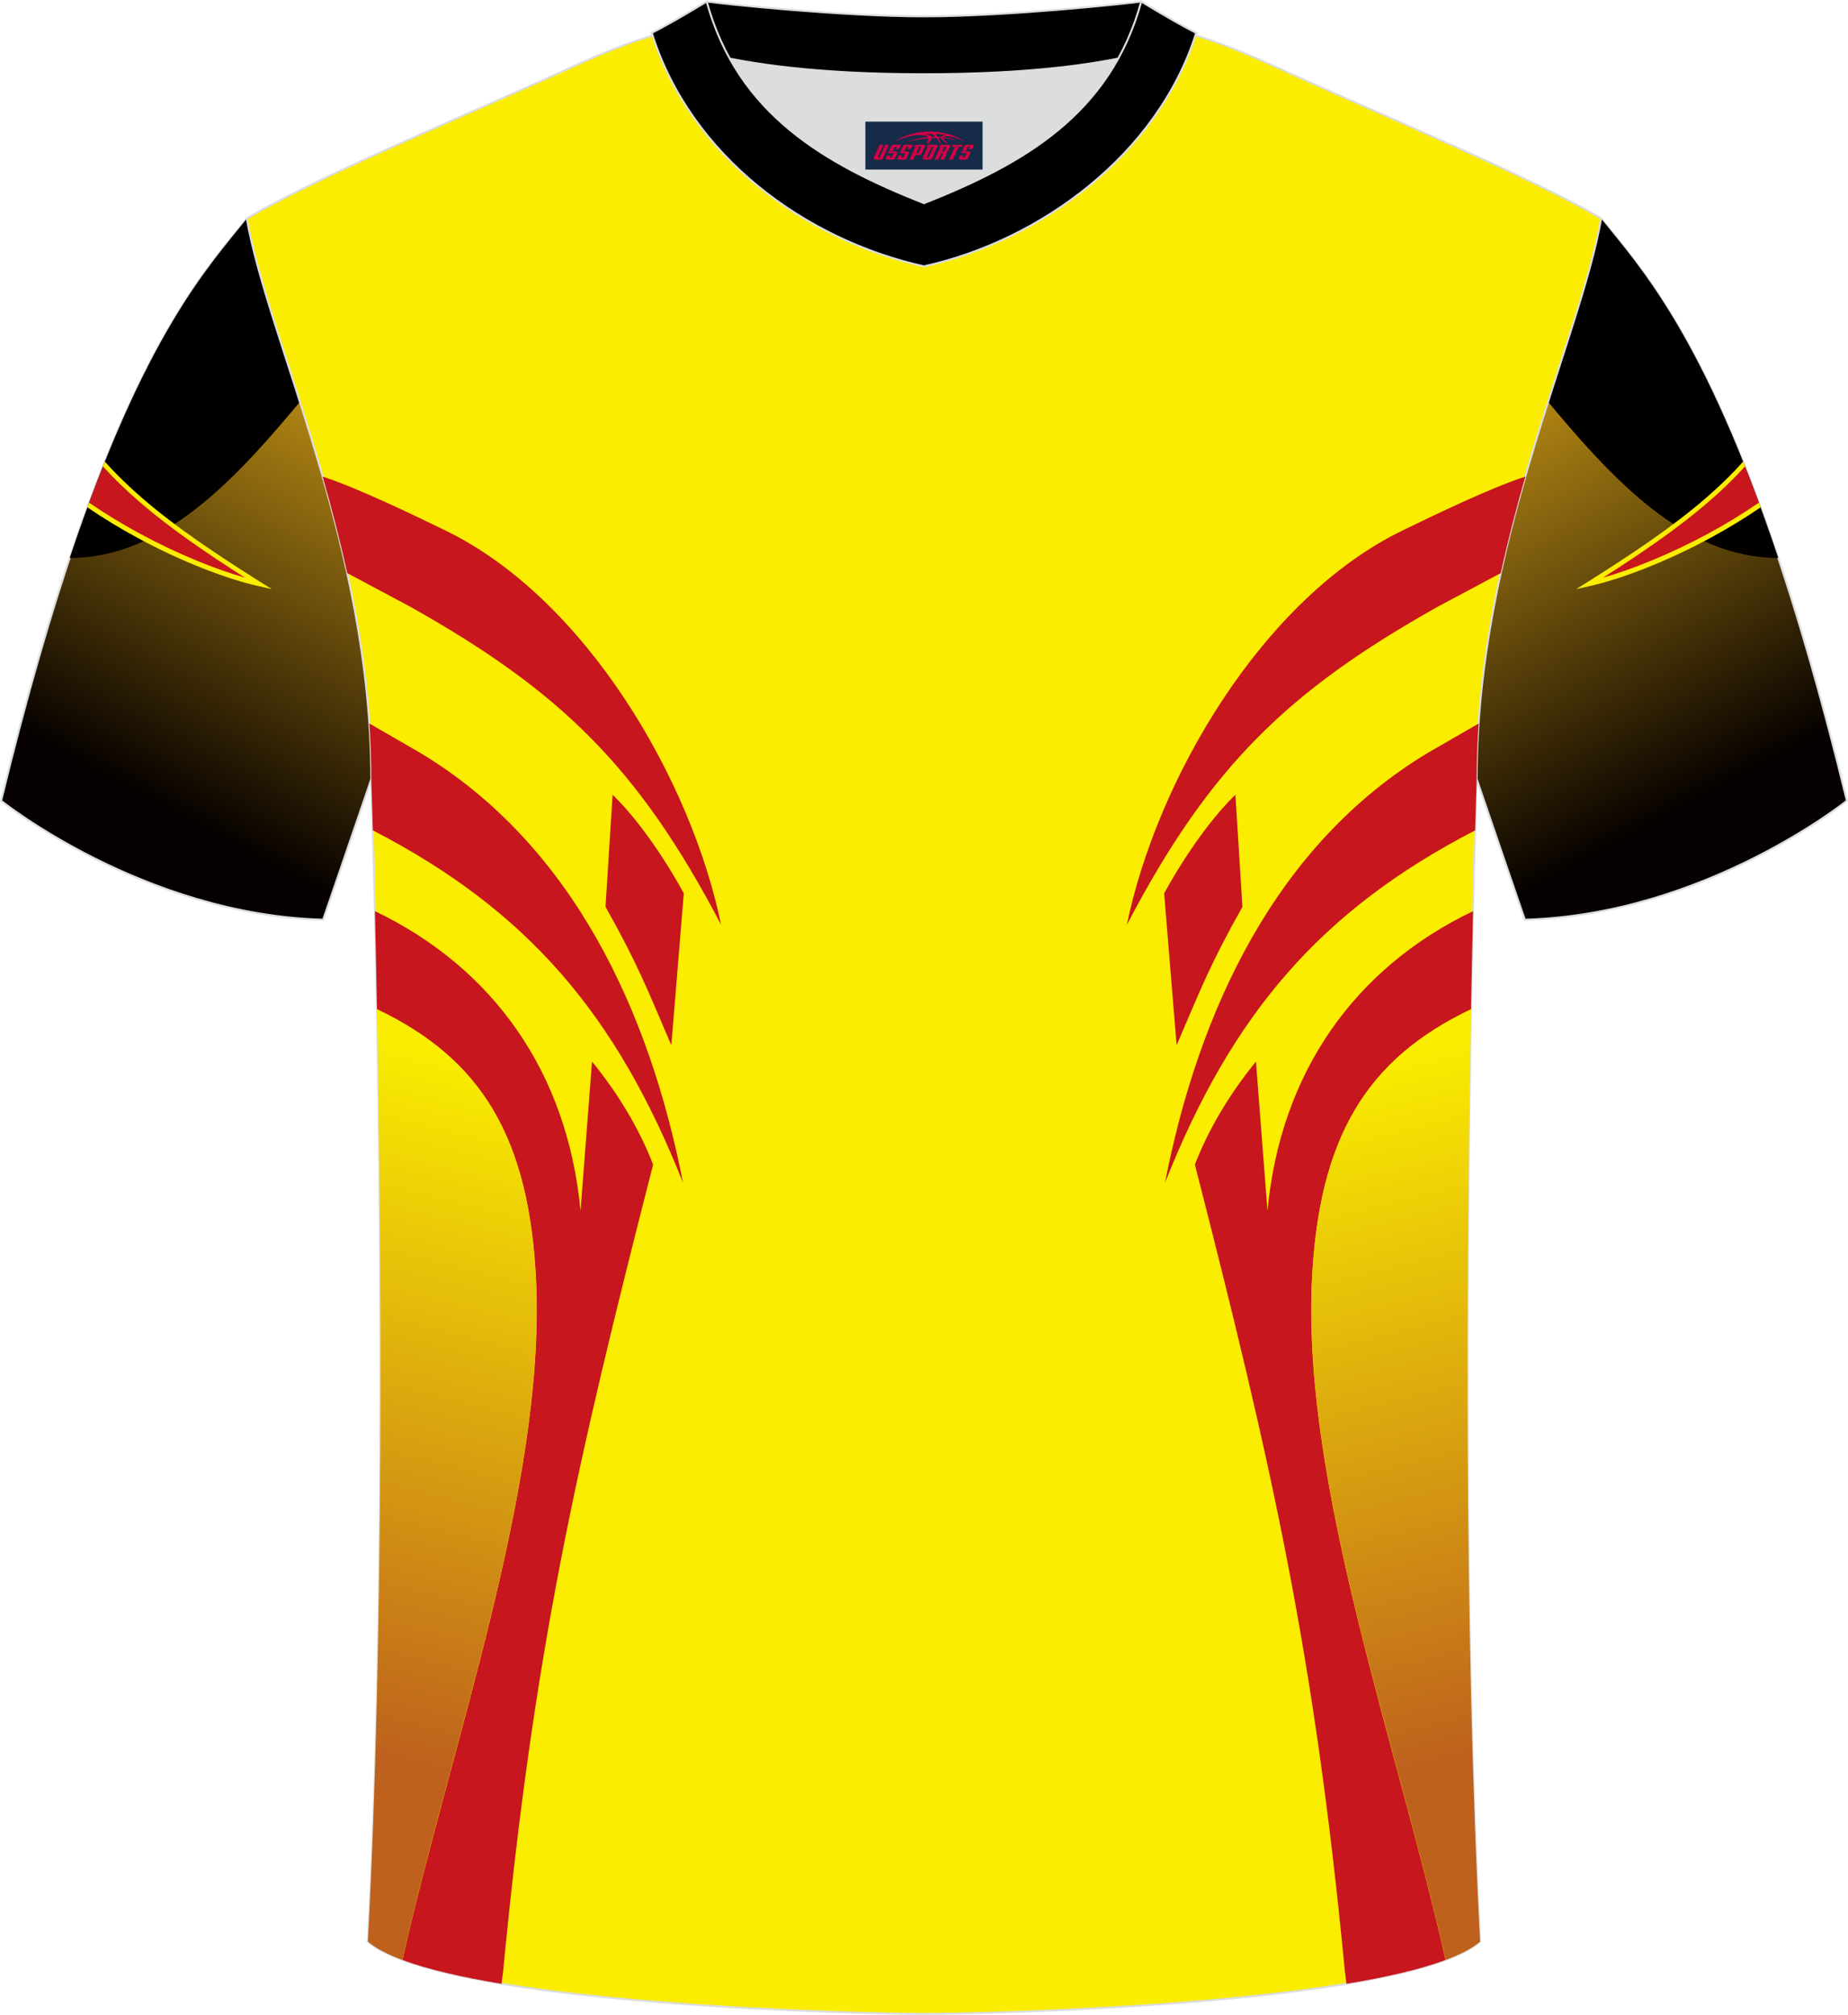
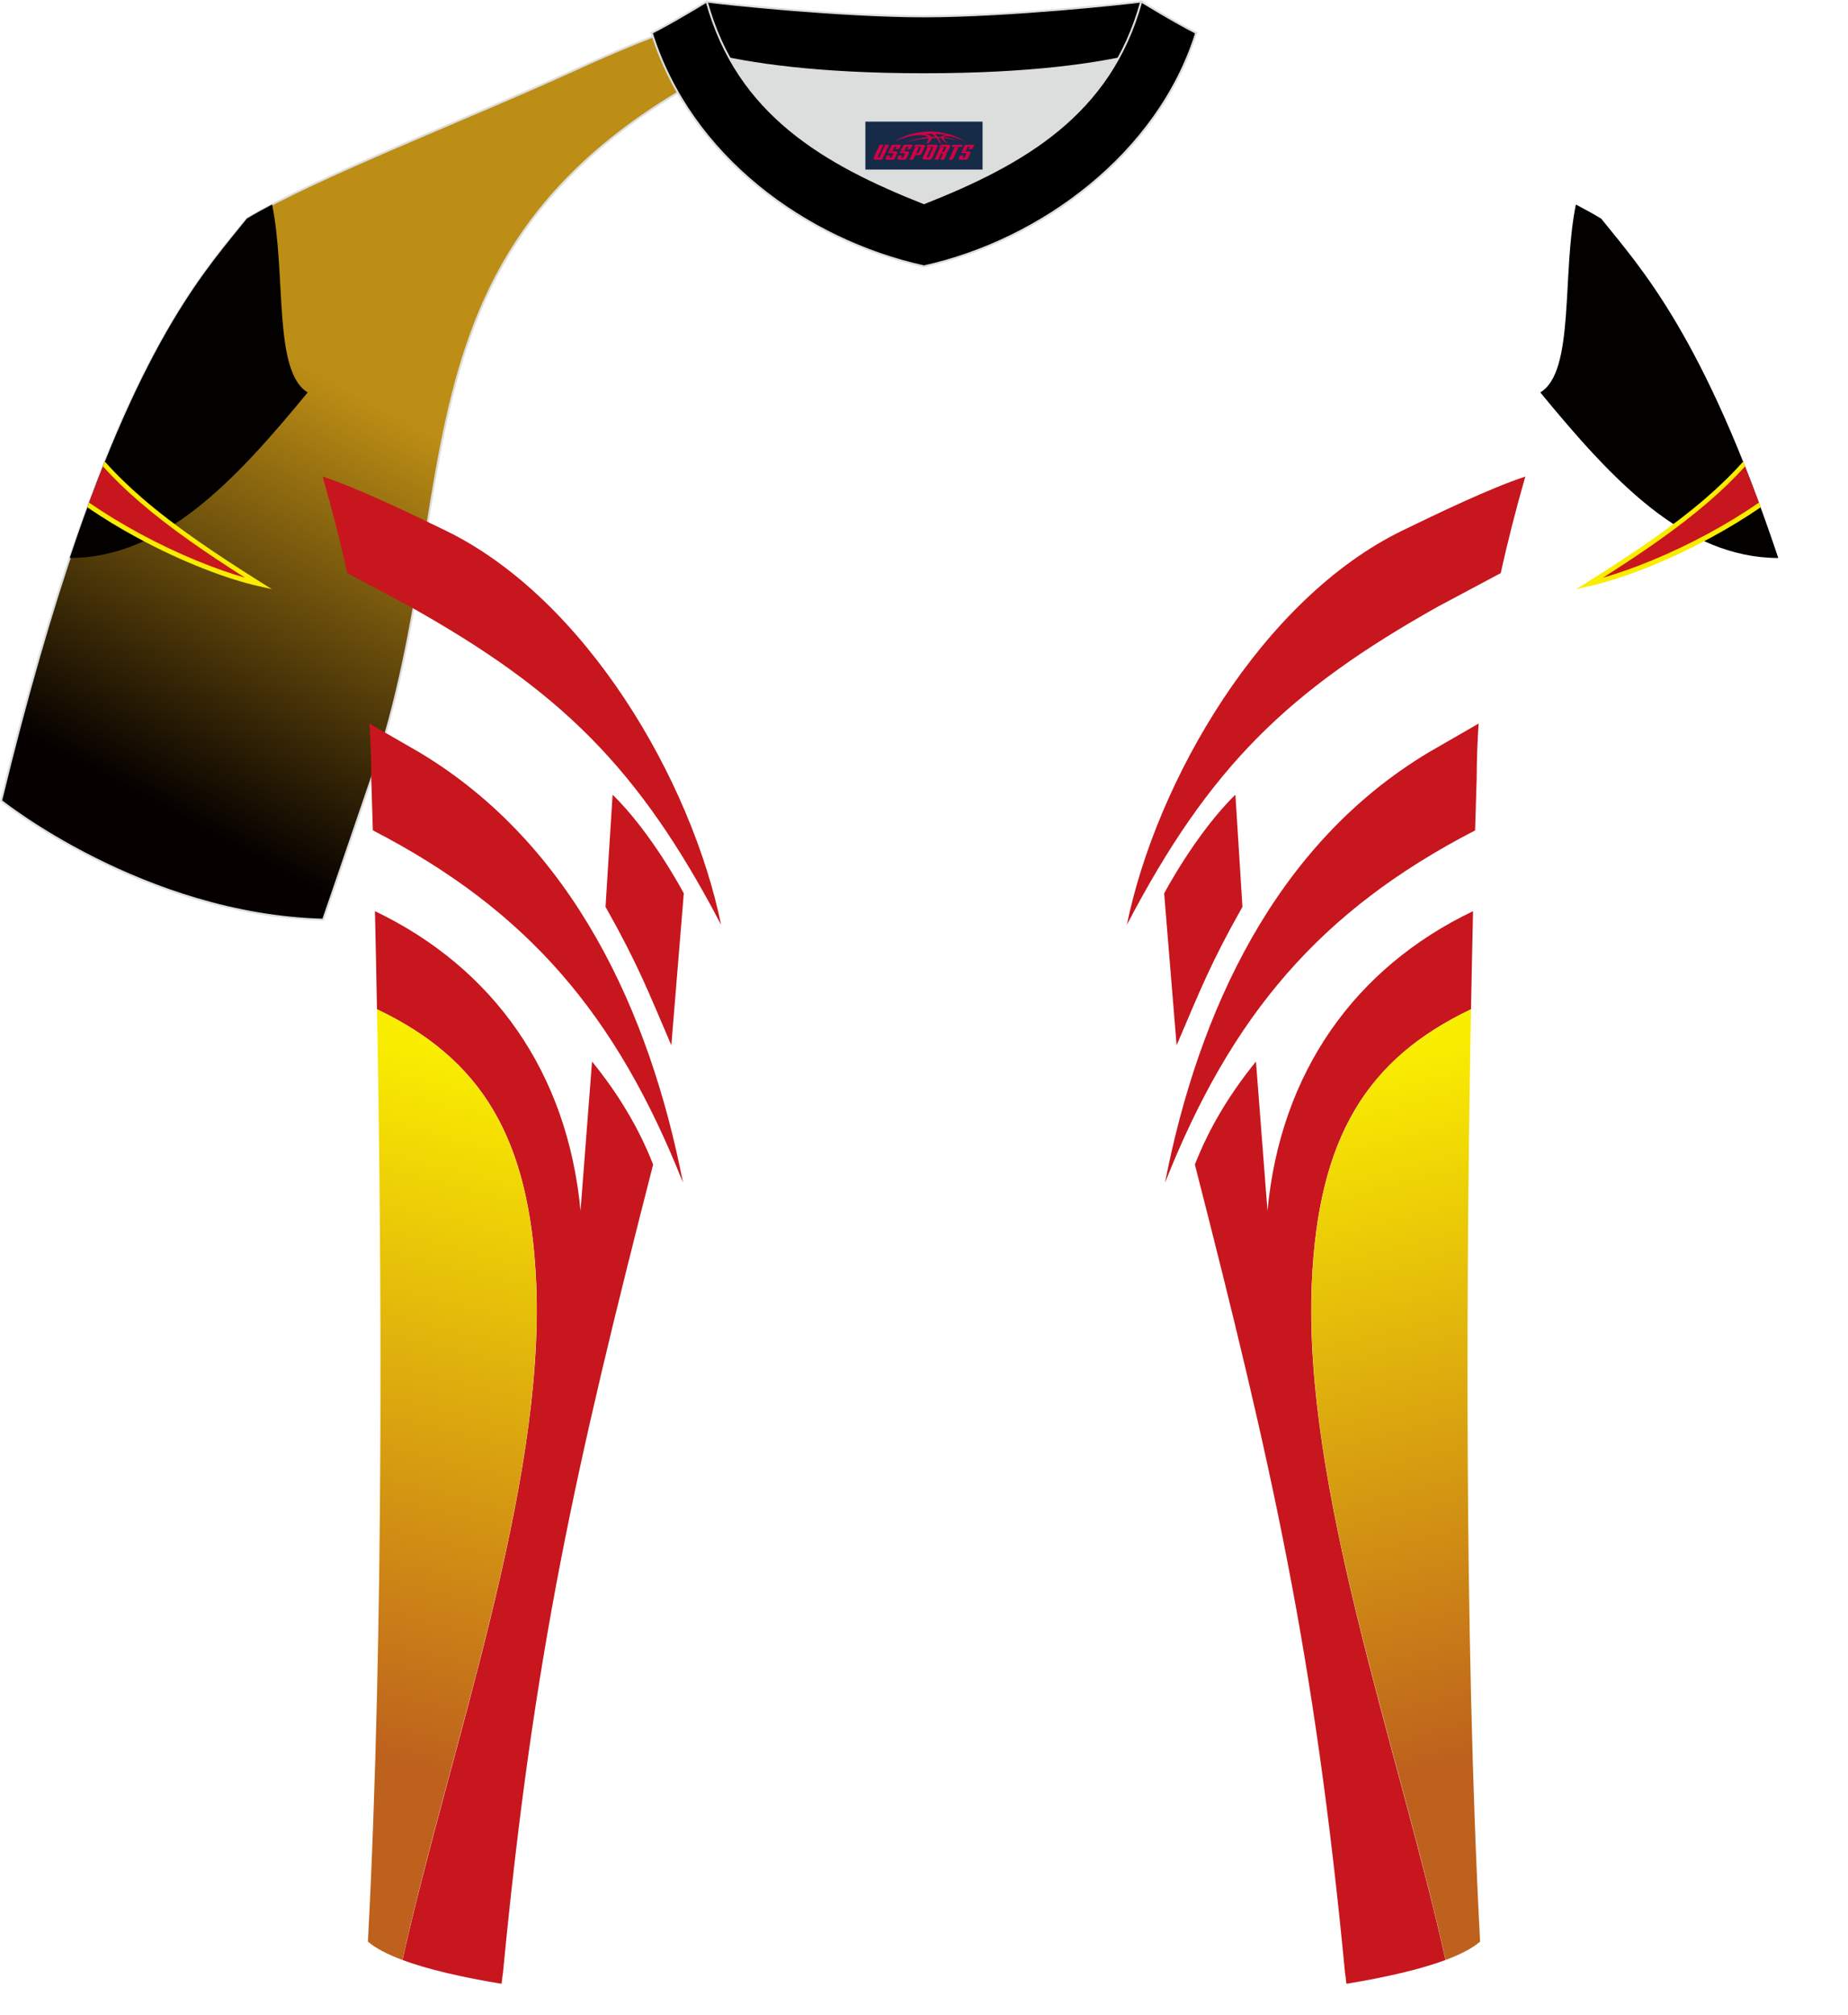
<svg xmlns="http://www.w3.org/2000/svg" version="1.1" id="图层_1" x="0px" y="0px" width="378px" height="412px" viewBox="0 0 378.45 412.51" enable-background="new 0 0 378.45 412.51" xml:space="preserve">
  <linearGradient id="SVGID_1_" gradientUnits="userSpaceOnUse" x1="26.62" y1="176.362" x2="84.912" y2="68.607">
    <stop offset="0.108" style="stop-color:#060100" />
    <stop offset="0.868" style="stop-color:#BD8E15" />
  </linearGradient>
  <path fill-rule="evenodd" clip-rule="evenodd" fill="url(#SVGID_1_)" stroke="#DCDDDD" stroke-width="0.4" stroke-miterlimit="22.926" d="   M50.54,44.75C40.34,57.52,21.3,77.1,0.22,163.94c0,0,29.07,23.33,65.95,24.35c0,0,7.14-20.77,9.86-28.78   C98.32,94.44,74.11,39.98,171.29,3.68c-1.44-0.27-3.1-0.27-4.92-0.1l0.09-0.01c-13.93-0.87-17.81-1.24-23.83,0.66   c-9.6,3.37-15.56,5.8-24.97,10.09C95.8,24.32,64.16,36.51,50.54,44.75z" />
  <linearGradient id="SVGID_2_" gradientUnits="userSpaceOnUse" x1="2231.356" y1="176.362" x2="2289.649" y2="68.607" gradientTransform="matrix(-1 0 0 1 2583.186 0)">
    <stop offset="0.108" style="stop-color:#060100" />
    <stop offset="0.868" style="stop-color:#BD8E15" />
  </linearGradient>
-   <path fill-rule="evenodd" clip-rule="evenodd" fill="url(#SVGID_2_)" stroke="#DCDDDD" stroke-width="0.4" stroke-miterlimit="22.926" d="   M327.91,44.75c10.2,12.77,29.24,32.35,50.32,119.19c0,0-29.07,23.33-65.95,24.35c0,0-7.14-20.77-9.86-28.78   c-22.29-65.07,1.92-119.54-95.26-155.84c1.44-0.27,3.1-0.27,4.92-0.1l-0.09-0.01c13.93-0.87,17.81-1.24,23.83,0.66   c9.6,3.37,15.56,5.8,24.97,10.09C282.65,24.32,314.28,36.51,327.91,44.75z" />
  <g>
    <path fill-rule="evenodd" clip-rule="evenodd" fill="#030000" d="M14.27,114.24c19.24-0.05,33.9-15.87,48.74-33.9    c-7.11-4.23-4.37-24.12-7.29-38.47c-1.92,1.01-3.66,1.97-5.18,2.89C42.67,54.6,29.54,68.52,14.27,114.24z" />
    <path fill-rule="evenodd" clip-rule="evenodd" fill="#C7161D" d="M18.07,103.38c12.4,8.52,26.49,14.22,34.97,16.12    c-12.45-7.82-23.71-15.53-31.75-24.53C20.22,97.63,19.15,100.42,18.07,103.38z" />
    <path fill-rule="evenodd" clip-rule="evenodd" fill="#FAED00" d="M18.24,102.91c3.36,2.31,6.84,4.41,10.3,6.29    c7.91,4.28,15.71,7.39,21.64,9.07c-7.95-5.05-15.36-10.12-21.66-15.56c-2.7-2.33-5.19-4.73-7.45-7.23l0.39-0.99    c2.31,2.6,4.88,5.09,7.68,7.51c6.93,5.98,15.23,11.51,24.12,17.11l2.39,1.5l-2.75-0.62c-6.22-1.39-15.46-4.84-24.84-9.93    c-3.42-1.85-6.86-3.92-10.18-6.2L18.24,102.91z" />
  </g>
  <g>
    <path fill-rule="evenodd" clip-rule="evenodd" fill="#030000" d="M364.18,114.24c-19.24-0.05-33.9-15.87-48.74-33.9    c7.11-4.23,4.37-24.12,7.29-38.47c1.92,1.01,3.66,1.97,5.18,2.89C335.78,54.6,348.91,68.52,364.18,114.24z" />
    <path fill-rule="evenodd" clip-rule="evenodd" fill="#C7161D" d="M360.38,103.38c-12.4,8.52-26.49,14.22-34.97,16.12    c12.45-7.82,23.71-15.53,31.75-24.53C358.22,97.63,359.3,100.42,360.38,103.38z" />
    <path fill-rule="evenodd" clip-rule="evenodd" fill="#FAED00" d="M360.21,102.91c-3.36,2.31-6.84,4.41-10.3,6.29    c-7.91,4.28-15.71,7.39-21.64,9.07c7.95-5.05,15.36-10.12,21.66-15.56c2.7-2.33,5.19-4.73,7.45-7.23l-0.39-0.99    c-2.31,2.6-4.88,5.09-7.68,7.51c-6.93,5.98-15.23,11.51-24.12,17.11l-2.39,1.5l2.75-0.62c6.22-1.39,15.46-4.84,24.84-9.93    c3.42-1.85,6.86-3.92,10.18-6.2L360.21,102.91z" />
  </g>
-   <path fill-rule="evenodd" clip-rule="evenodd" fill="#FAED00" stroke="#DCDDDD" stroke-width="0.4" stroke-miterlimit="22.926" d="   M189.22,412.31c9.69,0.03,98.35-1.66,113.89-14.79c-5.36-101.14-0.7-238.01-0.7-238.01c0-47.69,21.23-90.06,25.49-114.76   c-13.62-8.24-45.26-21.28-67.11-31.27c-30.02-13.68-34.14-7.75-71.16-7.75s-41.96-5.93-71.98,7.75   c-21.86,10-53.49,23.04-67.11,31.27c4.27,24.7,25.49,67.08,25.49,114.76c0,0,4.66,136.87-0.7,238.01   C90.87,410.65,179.54,412.34,189.22,412.31z" />
  <path fill-rule="evenodd" clip-rule="evenodd" fill="#C7161D" d="M253,162.7l1.44,22.96c-6.68,11.83-8.72,17.27-13.48,28.34   l-2.55-31.09C238.4,182.9,244.96,170.52,253,162.7z" />
  <path fill-rule="evenodd" clip-rule="evenodd" fill="#C7161D" d="M307.34,117.33c-5.61,2.98-12.46,6.63-12.9,6.88   c-30.56,17.16-46.71,32.68-63.67,65.13c6.06-29.5,27.63-66.75,56.47-80.74c6.78-3.29,17.84-8.64,25.13-11.03   C310.56,103.89,308.84,110.5,307.34,117.33z" />
  <path fill-rule="evenodd" clip-rule="evenodd" fill="#C7161D" d="M302.81,148.13l-1.64,0.95c-3.9,2.24-8.09,4.66-8.67,5   c-31.35,18.81-47.1,53.07-53.92,88.07c13.61-34.35,31.76-55.74,63.51-72.14c0.19-6.72,0.32-10.49,0.32-10.49   C302.42,155.68,302.56,151.89,302.81,148.13z" />
  <path fill-rule="evenodd" clip-rule="evenodd" fill="#C7161D" d="M296.03,401.27c-9.71-43.51-29.18-96.73-27.39-138.57   c1.3-29.95,11.34-45.95,32.61-56.07c0.14-7.42,0.28-14.17,0.42-20.09c-24.26,11.62-39.45,33.07-42.1,61.35l-2.36-30.56   c-5.21,6.41-9.51,13.4-12.51,21.09c15.79,61.63,24.48,99.94,30.73,165.27c0.06,0.35,0.18,1.35,0.31,2.45   C283.76,404.82,290.81,403.21,296.03,401.27z" />
  <path fill-rule="evenodd" clip-rule="evenodd" fill="#C7161D" d="M125.45,162.7L124,185.66c6.68,11.83,8.72,17.27,13.48,28.34   l2.55-31.09C140.05,182.9,133.49,170.52,125.45,162.7z" />
  <path fill-rule="evenodd" clip-rule="evenodd" fill="#C7161D" d="M71.1,117.33c5.61,2.98,12.46,6.63,12.9,6.88   c30.56,17.16,46.71,32.68,63.67,65.13c-6.06-29.5-27.63-66.75-56.47-80.74c-6.78-3.29-17.84-8.64-25.13-11.03   C67.88,103.89,69.61,110.5,71.1,117.33z" />
  <path fill-rule="evenodd" clip-rule="evenodd" fill="#C7161D" d="M75.64,148.13l1.64,0.94c3.9,2.24,8.09,4.66,8.67,5   c31.35,18.81,47.1,53.07,53.92,88.07C126.25,207.8,108.1,186.4,76.35,170c-0.19-6.72-0.32-10.49-0.32-10.49   C76.03,155.68,75.89,151.89,75.64,148.13z" />
  <path fill-rule="evenodd" clip-rule="evenodd" fill="#C7161D" d="M82.42,401.27c9.71-43.51,29.18-96.73,27.39-138.57   c-1.3-29.95-11.34-45.95-32.61-56.07c-0.14-7.42-0.28-14.17-0.42-20.09c24.26,11.62,39.45,33.07,42.1,61.35l2.36-30.56   c5.21,6.41,9.51,13.4,12.51,21.09c-15.79,61.63-24.48,99.94-30.73,165.27c-0.06,0.35-0.18,1.35-0.31,2.45   C94.69,404.82,87.64,403.21,82.42,401.27z" />
  <linearGradient id="SVGID_3_" gradientUnits="userSpaceOnUse" x1="60.555" y1="381.665" x2="101.715" y2="217.459">
    <stop offset="0.149" style="stop-color:#BD611D" />
    <stop offset="1" style="stop-color:#FAEE00" />
  </linearGradient>
  <path fill-rule="evenodd" clip-rule="evenodd" fill="url(#SVGID_3_)" d="M82.4,401.26c9.66-43.53,29.19-96.72,27.38-138.57   c-1.29-29.93-11.33-45.93-32.58-56.06c0.91,48.9,1.52,127.01-1.86,190.88C76.95,398.89,79.37,400.13,82.4,401.26z" />
  <linearGradient id="SVGID_4_" gradientUnits="userSpaceOnUse" x1="2215.25" y1="381.665" x2="2256.411" y2="217.459" gradientTransform="matrix(-1 0 0 1 2533.143 0)">
    <stop offset="0.149" style="stop-color:#BD611D" />
    <stop offset="1" style="stop-color:#FAEE00" />
  </linearGradient>
  <path fill-rule="evenodd" clip-rule="evenodd" fill="url(#SVGID_4_)" d="M296.05,401.26c-9.66-43.53-29.19-96.72-27.38-138.57   c1.29-29.93,11.33-45.93,32.58-56.06c-0.91,48.9-1.52,127.01,1.86,190.88C301.5,398.89,299.08,400.13,296.05,401.26z" />
  <g>
    <path fill-rule="evenodd" clip-rule="evenodd" fill="#DCDDDD" d="M149.45,12c8.42,15.16,23.3,23.09,39.77,29.61    c16.49-6.52,31.37-14.44,39.77-29.62c-8.62,1.72-21.37,3.2-39.77,3.2C170.82,15.2,158.07,13.72,149.45,12z" />
    <path fill-rule="evenodd" clip-rule="evenodd" stroke="#DCDDDD" stroke-width="0.4" stroke-miterlimit="22.926" d="M189.22,3.35    c-17.22,0-41.63-2.62-44.5-3.04c0,0-5.51,4.63-11.25,6.42c0,0,11.74,8.47,55.75,8.47s55.75-8.47,55.75-8.47    c-5.74-1.78-11.25-6.42-11.25-6.42C230.84,0.72,206.44,3.35,189.22,3.35z" />
    <path fill-rule="evenodd" clip-rule="evenodd" stroke="#DCDDDD" stroke-width="0.4" stroke-miterlimit="22.926" d="M189.22,54.53    c23.87-5.27,47.97-22.93,55.75-47.8c-4.41-2.21-11.25-6.42-11.25-6.42c-6.38,23.16-24.21,33.27-44.5,41.29    c-20.26-8.02-38.13-18.17-44.5-41.29c0,0-6.84,4.2-11.25,6.42C141.36,31.98,164.96,49.17,189.22,54.53z" />
  </g>
  <g id="tag_logo">
    <rect y="24.9" fill="#162B48" width="24" height="9.818" x="177.22" />
    <g>
      <path fill="#D30044" d="M193.18,28.09l0.005-0.011c0.131-0.311,1.085-0.262,2.351,0.071c0.715,0.24,1.44,0.54,2.193,0.9    c-0.218-0.147-0.447-0.289-0.682-0.42l0.011,0.005l-0.011-0.005c-1.478-0.845-3.218-1.418-5.1-1.62    c-1.282-0.115-1.658-0.082-2.411-0.055c-2.449,0.142-4.68,0.905-6.458,2.095c1.26-0.638,2.722-1.075,4.195-1.336    c1.467-0.18,2.476-0.033,2.771,0.344c-1.691,0.175-3.469,0.633-4.555,1.075c1.156-0.338,2.967-0.665,4.647-0.813    c0.016,0.251-0.115,0.567-0.415,0.96h0.475c0.376-0.382,0.584-0.725,0.595-1.004c0.333-0.022,0.66-0.033,0.971-0.033    C192.01,28.53,192.22,28.88,192.42,29.27h0.262c-0.125-0.344-0.295-0.687-0.518-1.036c0.207,0,0.393,0.005,0.567,0.011    c0.104,0.267,0.496,0.66,1.058,1.025h0.245c-0.442-0.365-0.753-0.753-0.835-1.004c1.047,0.065,1.696,0.224,2.885,0.513    C195,28.35,194.26,28.18,193.18,28.09z M190.74,28c-0.164-0.295-0.655-0.485-1.402-0.551    c0.464-0.033,0.922-0.055,1.364-0.055c0.311,0.147,0.589,0.344,0.84,0.589C191.28,27.98,191.01,27.99,190.74,28z M192.72,28.05c-0.224-0.016-0.458-0.027-0.715-0.044c-0.147-0.202-0.311-0.398-0.502-0.6c0.082,0,0.164,0.005,0.24,0.011    c0.72,0.033,1.429,0.125,2.138,0.273C193.21,27.65,192.83,27.81,192.72,28.05z" />
      <path fill="#D30044" d="M180.14,29.63L178.97,32.18C178.79,32.55,179.06,32.69,179.54,32.69l0.873,0.005    c0.115,0,0.251-0.049,0.327-0.175l1.342-2.891H181.3L180.08,32.26H179.91c-0.147,0-0.185-0.033-0.147-0.125l1.156-2.504H180.14L180.14,29.63z M182,30.98h1.271c0.36,0,0.584,0.125,0.442,0.425L183.24,32.44C183.14,32.66,182.87,32.69,182.64,32.69H181.72c-0.267,0-0.442-0.136-0.349-0.333l0.235-0.513h0.742L182.17,32.22C182.15,32.27,182.19,32.28,182.25,32.28h0.18    c0.082,0,0.125-0.016,0.147-0.071l0.376-0.813c0.011-0.022,0.011-0.044-0.055-0.044H181.83L182,30.98L182,30.98z M182.82,30.91h-0.78l0.475-1.025c0.098-0.218,0.338-0.256,0.578-0.256H184.54L184.15,30.47L183.37,30.59l0.262-0.562H183.34c-0.082,0-0.12,0.016-0.147,0.071L182.82,30.91L182.82,30.91z M184.41,30.98L184.24,31.35h1.069c0.06,0,0.06,0.016,0.049,0.044    L184.98,32.21C184.96,32.26,184.92,32.28,184.84,32.28H184.66c-0.055,0-0.104-0.011-0.082-0.06l0.175-0.376H184.01L183.78,32.36C183.68,32.55,183.86,32.69,184.13,32.69h0.916c0.24,0,0.502-0.033,0.605-0.251l0.475-1.031c0.142-0.3-0.082-0.425-0.442-0.425H184.41L184.41,30.98z M185.22,30.91l0.371-0.818c0.022-0.055,0.06-0.071,0.147-0.071h0.295L185.77,30.58l0.791-0.115l0.387-0.845H185.5c-0.24,0-0.48,0.038-0.578,0.256L184.45,30.91L185.22,30.91L185.22,30.91z M187.62,31.37h0.278c0.087,0,0.153-0.022,0.202-0.115    l0.496-1.075c0.033-0.076-0.011-0.12-0.125-0.12H187.07l0.431-0.431h1.522c0.355,0,0.485,0.153,0.393,0.355l-0.676,1.445    c-0.06,0.125-0.175,0.333-0.644,0.327l-0.649-0.005L187.01,32.69H186.23l1.178-2.558h0.785L187.62,31.37L187.62,31.37z     M190.21,32.18c-0.022,0.049-0.06,0.076-0.142,0.076h-0.191c-0.082,0-0.109-0.027-0.082-0.076l0.944-2.051h-0.785l-0.987,2.138    c-0.125,0.273,0.115,0.415,0.453,0.415h0.72c0.327,0,0.649-0.071,0.769-0.322l1.085-2.384c0.093-0.202-0.06-0.355-0.415-0.355    h-1.533l-0.431,0.431h1.38c0.115,0,0.164,0.033,0.131,0.104L190.21,32.18L190.21,32.18z M192.93,31.05h0.278    c0.087,0,0.158-0.022,0.202-0.115l0.344-0.753c0.033-0.076-0.011-0.12-0.125-0.12h-1.402l0.425-0.431h1.527    c0.355,0,0.485,0.153,0.393,0.355l-0.529,1.124c-0.044,0.093-0.147,0.18-0.393,0.18c0.224,0.011,0.256,0.158,0.175,0.327    l-0.496,1.075h-0.785l0.54-1.167c0.022-0.055-0.005-0.087-0.104-0.087h-0.235L192.16,32.69h-0.785l1.178-2.558h0.785L192.93,31.05L192.93,31.05z M195.5,30.14L194.32,32.69h0.785l1.184-2.558H195.5L195.5,30.14z M197.01,30.07l0.202-0.431h-2.1l-0.295,0.431    H197.01L197.01,30.07z M196.99,30.98h1.271c0.36,0,0.584,0.125,0.442,0.425l-0.475,1.031c-0.104,0.218-0.371,0.251-0.605,0.251    h-0.916c-0.267,0-0.442-0.136-0.349-0.333l0.235-0.513h0.742L197.16,32.22c-0.022,0.049,0.022,0.06,0.082,0.06h0.18    c0.082,0,0.125-0.016,0.147-0.071l0.376-0.813c0.011-0.022,0.011-0.044-0.049-0.044h-1.069L196.99,30.98L196.99,30.98z     M197.8,30.91H197.02l0.475-1.025c0.098-0.218,0.338-0.256,0.578-0.256h1.451l-0.387,0.845l-0.791,0.115l0.262-0.562h-0.295    c-0.082,0-0.12,0.016-0.147,0.071L197.8,30.91z" />
    </g>
  </g>
</svg>